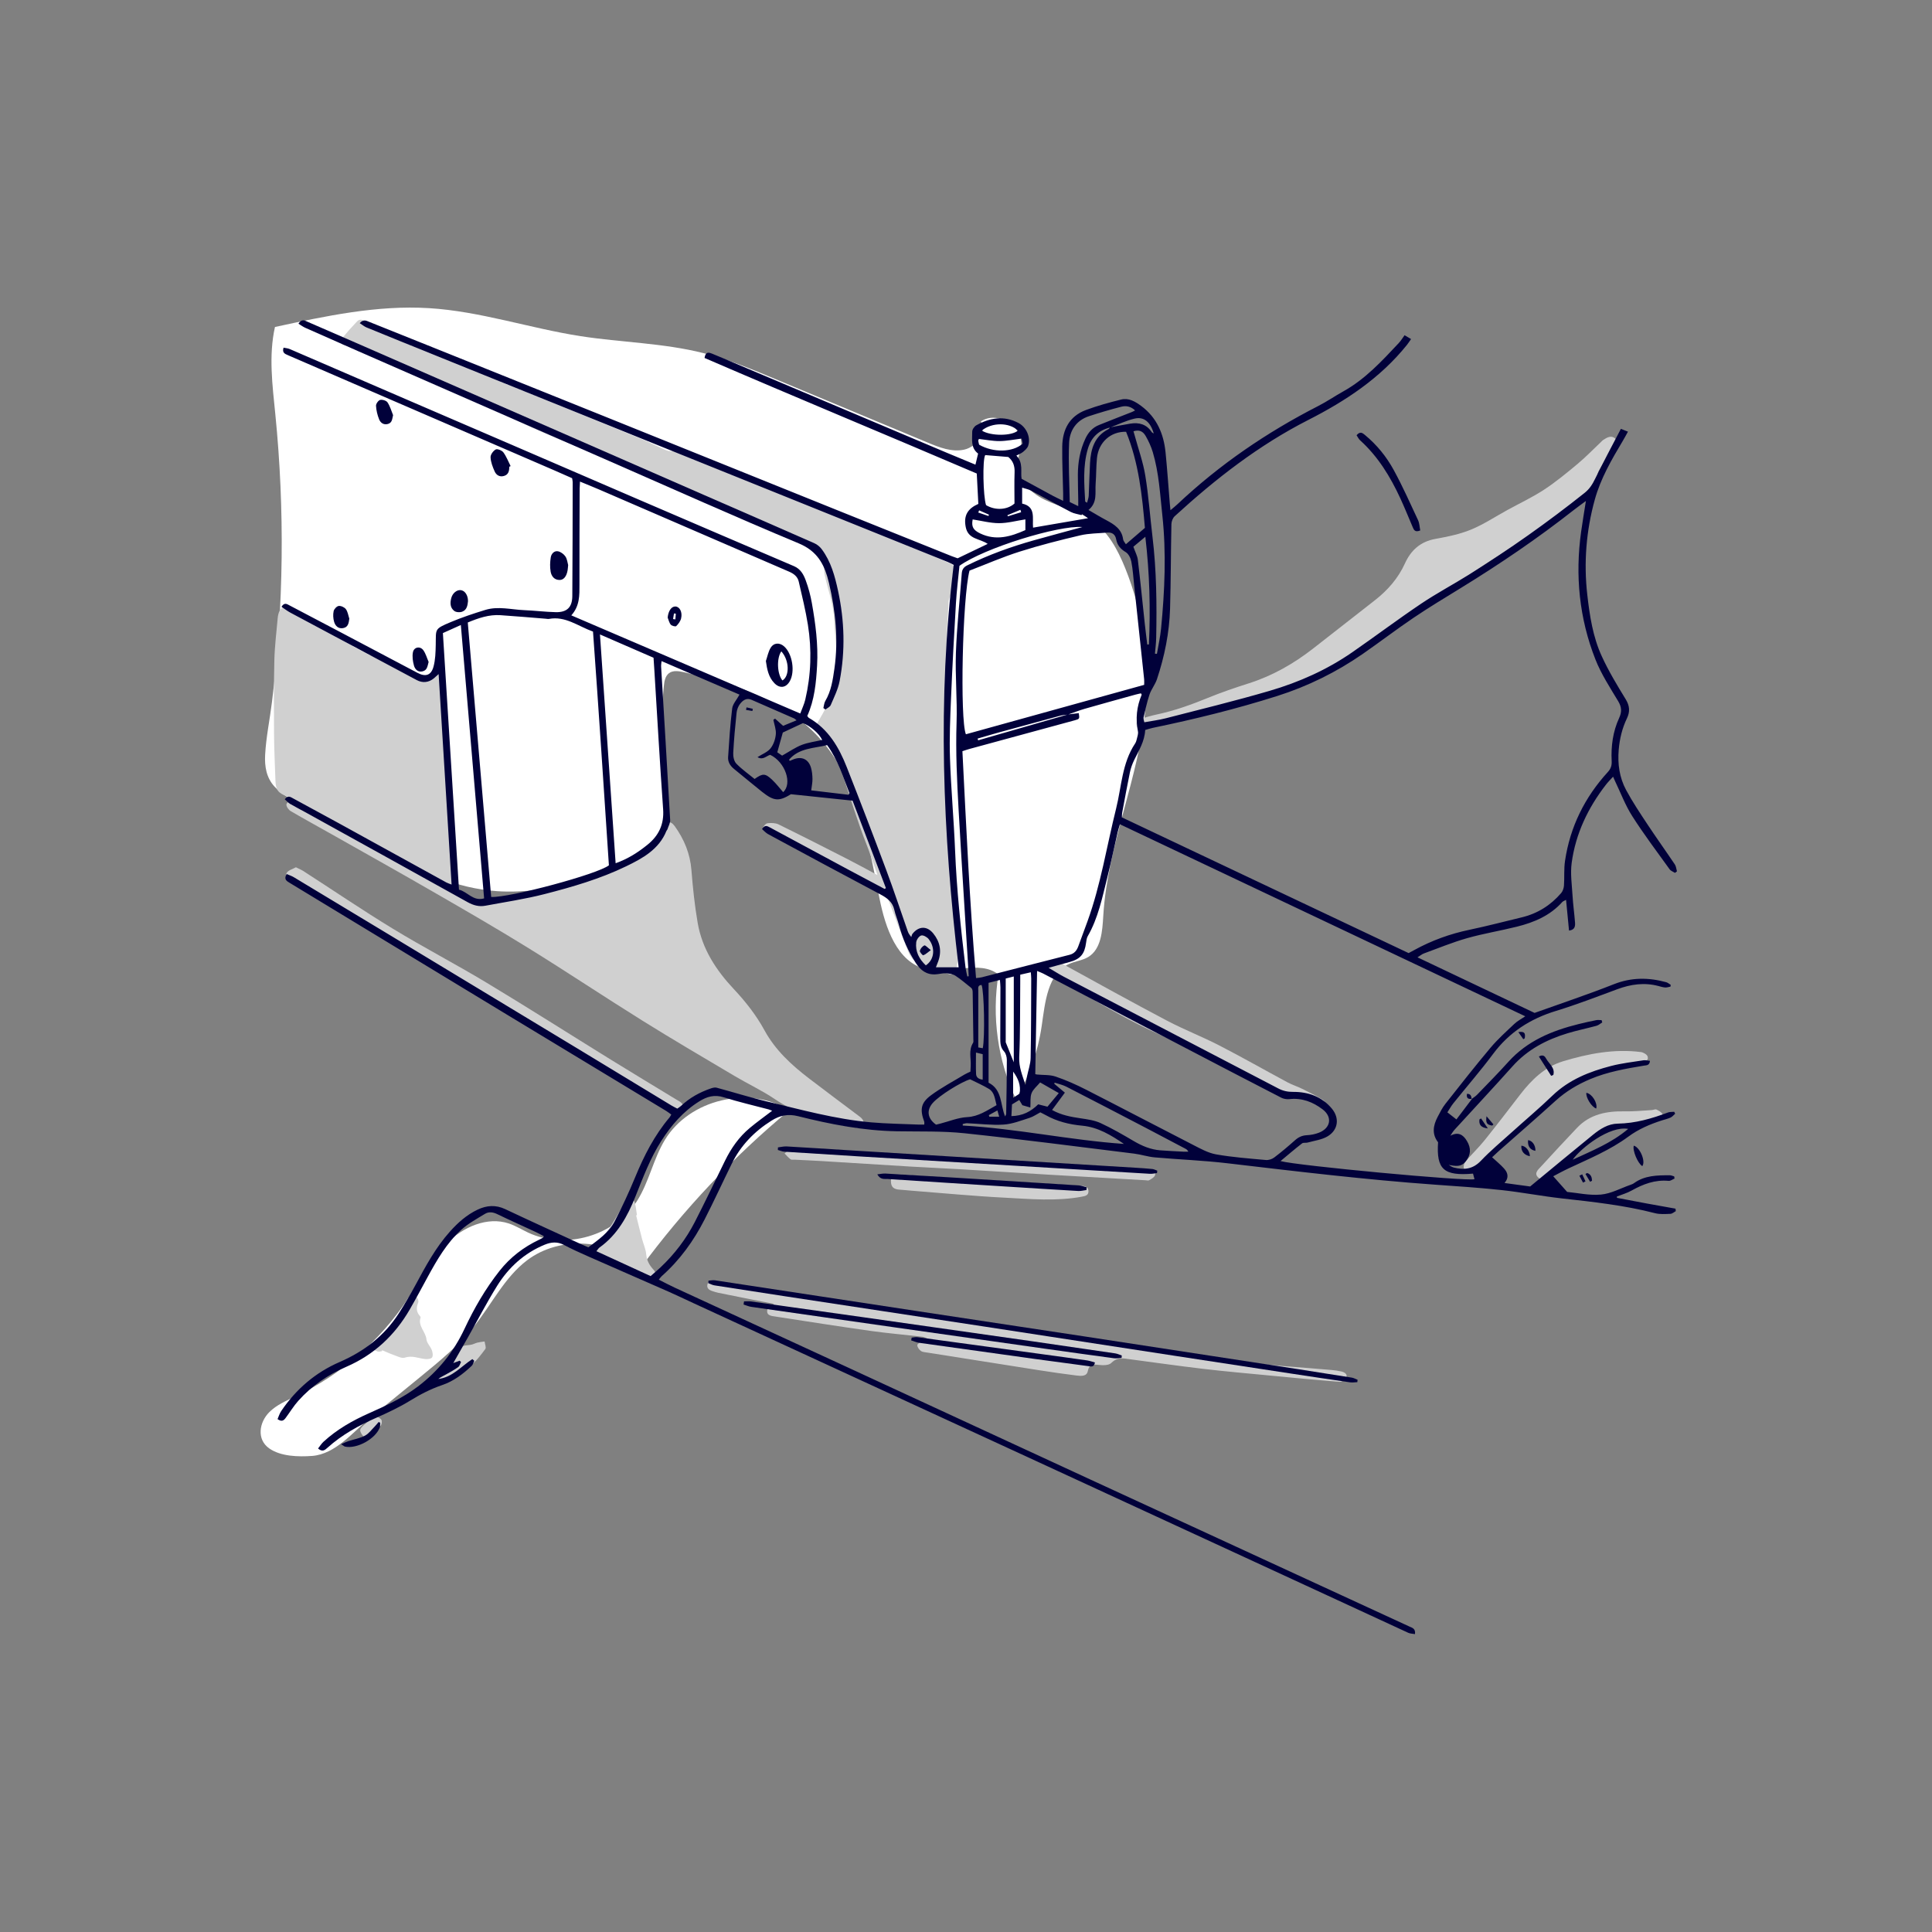
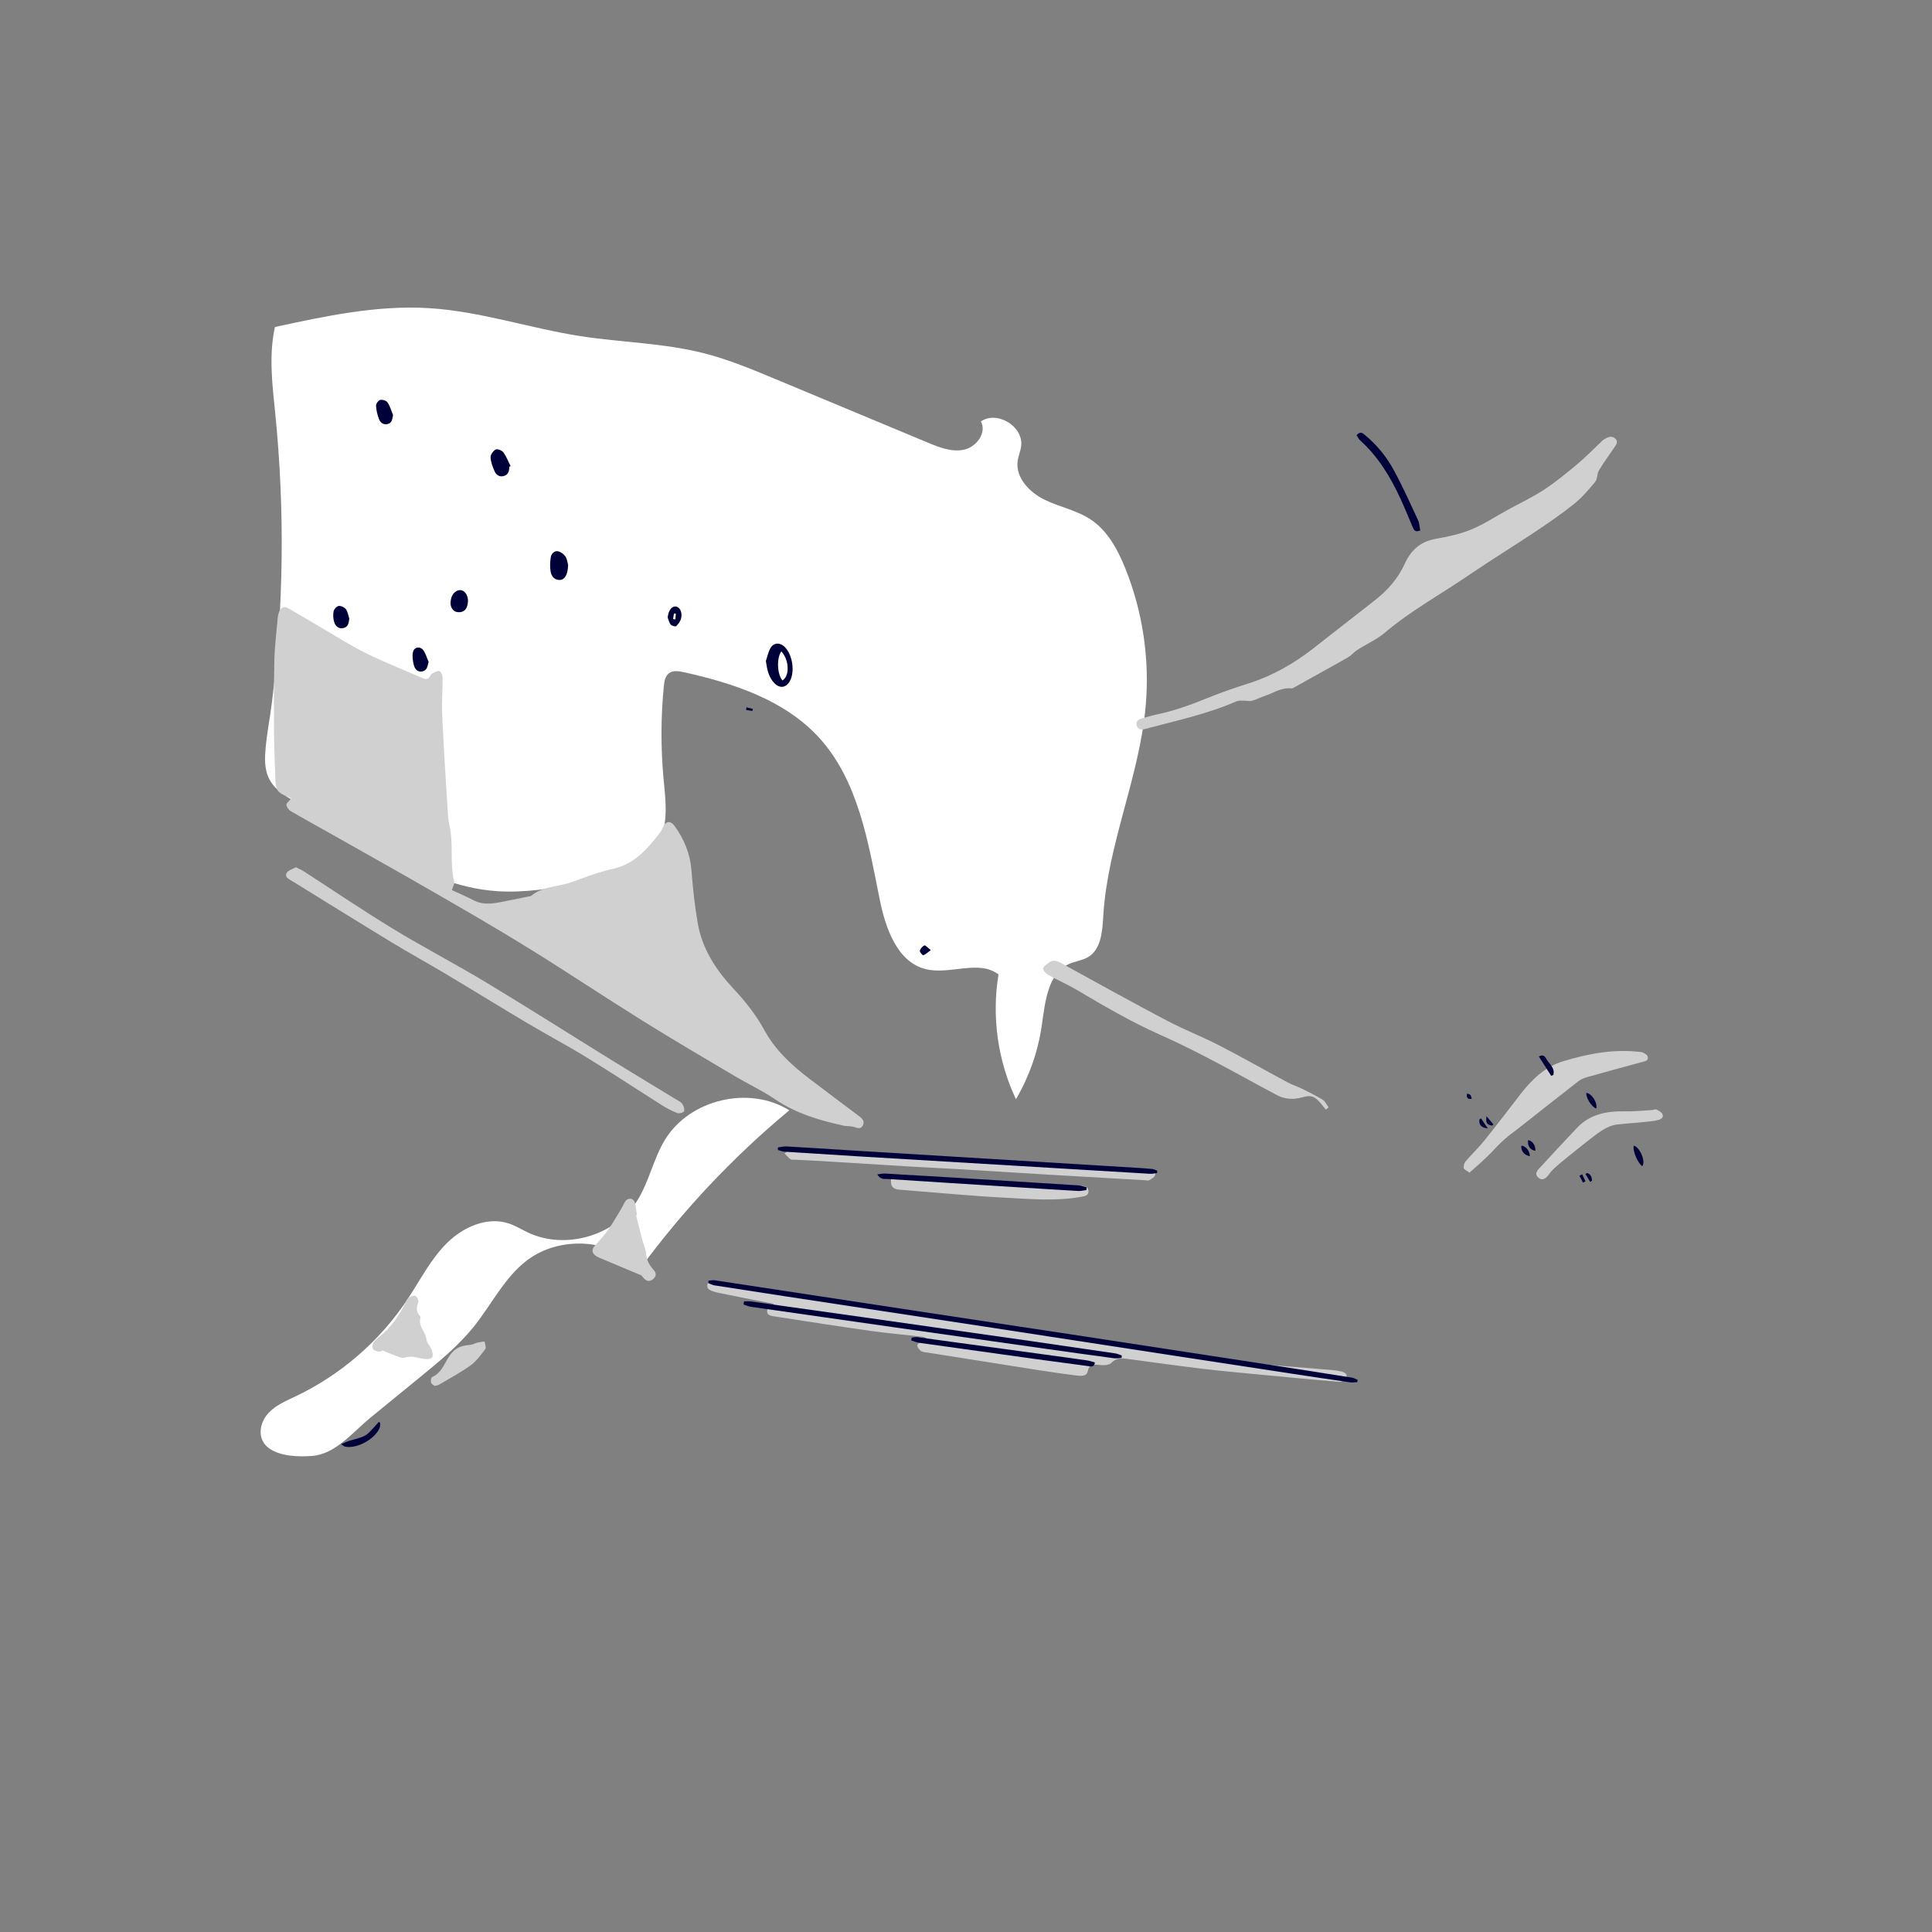
<svg xmlns="http://www.w3.org/2000/svg" version="1.1" id="Layer_1" x="0px" y="0px" viewBox="0 0 1200 1200" style="enable-background:new 0 0 1200 1200;" xml:space="preserve">
  <rect x="0" y="0" width="1200" height="1200" fill="#808080" stroke="none" />
  <style type="text/css">
	.st0{fill:#FFFFFF;}
	.st1{fill:#D0D0D0;}
	.st2{fill:#01013A;}
</style>
  <g>
    <path class="st0" d="M308.73,553.52c16.86,1.16,33.71-1.7,50.37-4.55c19.25-3.3,41.19-8.47,50.12-25.84   c6.11-11.88,4.16-26.08,2.93-39.39c-1.77-19.11-1.72-38.39,0.16-57.49c0.29-3,0.83-6.34,3.24-8.14c2.5-1.86,5.98-1.3,9.03-0.63   c30.91,6.82,62.76,17.3,84.12,40.66c24.36,26.65,30.49,64.63,37.6,100.03c3.64,18.11,10.78,39.32,28.71,43.77   c14.97,3.71,32.97-6.1,45.18,3.32c-4.32,26.12-0.48,53.53,10.83,77.47c8.22-13.99,13.69-29.59,16.02-45.65   c2.11-14.54,3.63-32.43,17.05-38.39c3.84-1.71,8.24-2.11,11.84-4.29c8.08-4.91,8.77-16.08,9.33-25.52   c2.64-44.19,22.31-85.88,26.31-129.97c2.65-29.14-1.74-58.9-12.69-86.04c-4.67-11.57-10.92-23.15-21.29-30.1   c-8.67-5.81-19.31-7.77-28.69-12.34c-9.38-4.57-18.18-13.6-16.83-23.95c0.41-3.18,1.77-6.18,2.18-9.36   c1.58-12.22-14.82-22.3-25.01-15.37c3.8,6.87-2.63,15.78-10.29,17.51s-15.5-1.35-22.74-4.37c-31.53-13.15-63.06-26.3-94.59-39.45   c-14.64-6.1-29.34-12.23-44.71-16.12c-24.89-6.3-50.88-6.59-76.25-10.52c-31.6-4.9-62.33-15.46-94.24-17.41   c-32.17-1.97-64.14,4.89-95.64,11.71c-3.97,17.72-1.58,36.15,0.23,54.21c2.95,29.56,4.25,59.28,3.92,88.98   c-0.34,30.06-2.35,60.11-6.04,89.95c-1.34,10.82-3.63,21.69-4.21,32.59c-0.39,7.28,0.76,14.26,5.86,19.78   c7.2,7.8,18.54,11.68,27.61,16.81c11.07,6.25,21.9,12.92,32.89,19.29c21.33,12.37,43.81,24.03,68.46,27.79   C302.54,552.96,305.63,553.31,308.73,553.52z" />
    <path class="st0" d="M261.03,855.27c11.88-9.71,23.85-19.52,33.44-31.5c10.99-13.73,18.89-30.35,32.9-40.97   c20.49-15.53,52.31-13.42,70.57,4.67c26.64-36.2,57.72-69.14,92.31-97.83c-24.98-15.6-61.96-6.82-77.26,18.34   c-7.21,11.86-9.83,26.1-17.25,37.84c-13.74,21.73-44.5,30.69-67.77,19.74c-3.97-1.87-7.72-4.23-11.88-5.62   c-13.46-4.5-28.47,2.19-38.54,12.2c-10.06,10.01-16.55,22.96-24.38,34.79c-17.09,25.82-41.31,46.86-69.25,60.2   c-5.9,2.82-12.13,5.4-16.73,10.05c-6.18,6.25-7.92,16.76-0.05,22.39c7.12,5.08,18.21,5.35,26.6,4.74   c14.67-1.06,25.38-14.8,36.06-23.53C240.22,872.28,250.62,863.78,261.03,855.27z" />
    <g>
      <g>
        <path class="st1" d="M180.95,495.99c-0.72-0.37-1.71-1.01-2.8-1.41c-5.51-2.07-6.88-3.95-7.07-9.89c-0.31-9.5-0.8-19-0.87-28.5     c-0.11-15.32-0.18-30.65,0.19-45.96c0.21-8.77,1.3-17.53,2.08-26.28c0.14-1.52,0.46-3.11,1.13-4.46c1.1-2.23,3.05-3.09,5.34-1.76     c6.87,3.96,13.66,8.06,20.51,12.05c9.24,5.38,18.27,11.22,27.84,15.93c11.6,5.71,23.68,10.46,35.55,15.64     c1.82,0.79,3.2,0.47,4.2-1.32c0.34-0.62,0.73-1.39,1.3-1.67c1.47-0.71,3.23-1.87,4.53-1.53c0.98,0.26,2.01,2.55,2.02,3.94     c0.05,7.83-0.62,15.69-0.25,23.5c0.98,20.87,2.31,41.73,3.64,62.59c0.23,3.54,1.26,7.02,1.7,10.55     c1.24,10.07-0.38,20.33,2.13,30.34c0.31,1.26-0.78,2.86-1.46,5.1c4.29,2,8.84,3.91,13.2,6.2c7.28,3.82,14.53,1.77,21.82,0.33     c4.2-0.83,8.39-1.68,12.58-2.53c0.58-0.12,1.3-0.11,1.71-0.45c7.35-6.13,16.98-5.54,25.38-8.59c8.37-3.04,16.76-6.27,25.42-8.19     c13.62-3.02,21.58-12.68,29.41-22.79c0.64-0.83,1.01-1.87,1.45-2.84c1.82-4.08,4.8-4.53,7.46-0.84     c5.86,8.15,9.57,17.07,10.37,27.28c0.87,11,2.02,22.01,3.9,32.88c2.78,16.11,11.42,29.32,22.43,41.04     c7.36,7.84,13.93,16.22,19.09,25.67c6.7,12.28,16.74,21.49,27.66,29.85c10.36,7.92,20.81,15.71,31.24,23.54     c1.96,1.48,3.47,3.25,2.09,5.72c-1.39,2.49-3.51,1.44-5.65,0.79c-1.87-0.57-3.98-0.26-5.92-0.68     c-15.14-3.29-29.81-7.6-42.92-16.47c-7.95-5.38-16.74-9.48-25.02-14.39c-19.11-11.34-38.29-22.56-57.15-34.32     c-23.79-14.83-47.12-30.41-70.95-45.16c-19.28-11.94-38.94-23.28-58.59-34.62c-21.1-12.18-42.36-24.07-63.57-36.06     c-8.48-4.8-17.05-9.45-25.45-14.37c-1.32-0.77-2.68-2.59-2.76-3.99C177.84,498.72,179.69,497.49,180.95,495.99z" />
-         <path class="st1" d="M545.01,543.52c-2.56-7.19-4.63-13.59-7.1-19.83c-5.15-13.04-9.14-26.46-13.65-39.71     c-2.97-8.72-7.44-16.94-11.53-25.24c-0.88-1.78-2.94-3.03-4.59-4.35c-1.53-1.22-2.07-2.45-1.06-4.28     c2.63-4.78,5.69-9.41,7.66-14.46c2.54-6.49,6.43-12.81,4.6-20.38c-0.35-1.47-0.3-3.09-0.16-4.62c0.79-8.65-0.79-17.18-1.09-25.77     c-0.34-9.55-3.8-18.29-5.78-27.41c-0.48-2.21-0.54-4.55-0.48-6.82c0.06-2.3-3.71-9.1-6.29-10.3     c-17.01-7.95-33.96-16.05-51.12-23.67c-18.79-8.34-37.73-16.35-56.7-24.26c-9.98-4.16-20.11-7.97-30.26-11.68     c-27.64-10.1-54.19-22.49-80.05-36.53c-10.51-5.7-21.91-9.78-32.97-14.43c-11.4-4.79-22.86-9.41-34.34-14.01     c-1.6-0.64-3.4-0.92-5.13-1.08c-3.04-0.29-4.28-2.12-2.45-4.49c2.82-3.66,5.97-7.08,9.15-10.44c1.33-1.41,2.99-1.71,4.71-0.13     c1.78,1.63,3.59,3.46,5.73,4.44c10.69,4.92,21.37,9.9,32.28,14.28c11.08,4.45,22.5,8.07,33.64,12.38     c4.83,1.87,9.27,4.69,14.01,6.82c4.11,1.85,8.41,3.27,12.58,4.98c24.66,10.04,49.31,20.08,73.94,30.19     c3.96,1.62,7.77,3.59,11.68,5.33c2.85,1.27,5.52,3.16,9.04,1.56c1-0.45,2.74,0.46,4.04,0.99c27.58,11.35,55.16,22.73,82.72,34.12     c2.86,1.18,5.79,2.24,8.48,3.73c7.56,4.18,15.76,6.43,23.99,8.79c4.22,1.2,8.02,3.82,12.1,5.6c13.07,5.71,26.18,11.32,39.26,17     c3.31,1.43,4.27,3.92,2.36,6.81c-1.22,1.84-1.09,3.22,0.23,4.8c1.77,2.11,1.3,3.83-0.42,5.97c-1.45,1.8-2.75,4.26-2.89,6.5     c-2.36,39.42-1.81,78.89-1.25,118.34c0.25,18.03,1.77,36.05,3.16,54.04c1.12,14.44,3.14,28.8,4.28,43.24     c0.34,4.36-0.76,8.88-1.58,13.25c-0.41,2.18-2.34,2.96-4.49,2.21c-5.56-1.92-11.06-3.99-16.63-5.87     c-4.11-1.39-6.98-3.98-8.53-8.01c-3.89-10.09-7.81-20.17-11.57-30.31c-0.92-2.47-2.17-4.11-4.62-5.41     c-22.01-11.76-43.91-23.72-65.88-35.56c-1.76-0.95-3.89-1.25-5.58-2.28c-1.14-0.7-2.54-2.21-2.48-3.28     c0.06-1.09,1.68-2.84,2.78-2.96c2.24-0.26,4.88-0.22,6.84,0.74c14.3,7.01,28.49,14.23,42.68,21.48     C532.37,536.64,538.35,539.95,545.01,543.52z" />
        <path class="st1" d="M802.56,427.6c-6.71-0.81-11.39,2.8-16.6,4.51c-2.82,0.93-5.48,2.37-8.33,3.15     c-1.58,0.43-3.41-0.08-5.12-0.06c-1.47,0.02-3.12-0.21-4.39,0.35c-18.28,8-37.73,12.1-56.87,17.23     c-2.36,0.63-4.49,0.39-5.24-2.15c-0.78-2.66,1.12-3.84,3.41-4.46c2.87-0.77,5.71-1.68,8.61-2.29     c11.09-2.32,21.68-6.1,32.16-10.39c8.35-3.42,16.93-6.34,25.53-9.08c14.7-4.69,27.82-12.18,39.91-21.61     c12.75-9.94,25.44-19.94,38.2-29.86c8.01-6.23,14.55-13.66,18.78-22.94c3.8-8.35,9.7-13.63,19.04-15.3     c7.46-1.34,15.06-2.89,22.02-5.75c7.85-3.22,15.04-8.03,22.53-12.13c7.6-4.17,15.51-7.87,22.74-12.6     c7.33-4.8,14.15-10.42,20.89-16.05c5.19-4.33,9.89-9.23,14.82-13.88c0.35-0.33,0.65-0.72,1.04-0.97     c2.34-1.55,5.04-3.16,7.47-0.99c2.56,2.28,0.17,4.56-1.16,6.57c-2.94,4.46-6.18,8.73-8.89,13.33c-1.25,2.12-0.88,5.34-2.36,7.13     c-4.04,4.88-8.26,9.8-13.18,13.73c-7.86,6.29-16.21,12-24.6,17.59c-13.63,9.09-27.64,17.63-41.17,26.88     c-17.14,11.72-35.45,21.71-51.4,35.22c-5.18,4.39-11.64,7.25-17.43,10.95c-1.98,1.27-3.5,3.26-5.51,4.43     c-7.47,4.34-15.07,8.46-22.62,12.67c-3.39,1.89-6.76,3.8-10.15,5.68C803.79,427.02,802.85,427.45,802.56,427.6z" />
        <path class="st1" d="M480.73,809.84c-3.8-0.74-8.4-1.62-13.01-2.53c-7.23-1.43-14.45-2.87-21.67-4.35     c-1.28-0.26-2.52-0.69-3.76-1.1c-2.01-0.66-3.48-1.85-2.87-4.18c0.62-2.36,2.5-2.6,4.56-2.17c6.16,1.29,12.31,2.68,18.49,3.88     c33.24,6.46,66.57,12.21,100.34,15.4c16.04,1.52,31.88,5.15,47.82,7.76c23.1,3.77,46.17,7.76,69.33,11.15     c29.14,4.27,58.31,8.4,87.55,11.91c19.79,2.38,39.73,3.56,59.6,5.32c2.01,0.18,4.02,0.47,5.99,0.91     c1.99,0.45,4.01,1.63,3.12,3.82c-0.52,1.28-2.83,2.72-4.22,2.62c-14.44-1.13-28.85-2.53-43.26-3.91     c-13.82-1.33-27.67-2.53-41.46-4.16c-16.04-1.89-32.03-4.2-48.05-6.3c-3.38-0.44-6.24-0.14-9.05,2.69     c-1.48,1.5-5.1,1.46-7.65,1.18c-3.54-0.38-5.99-0.68-6.91,3.96c-0.66,3.3-4.3,2.95-6.98,2.62c-7.66-0.95-15.3-2.05-22.92-3.24     c-23.23-3.62-46.45-7.31-69.67-11c-1.4-0.22-3.02-0.28-4.09-1.04c-1.09-0.77-2.18-2.31-2.2-3.54c-0.02-0.83,1.71-1.87,2.83-2.49     c0.9-0.5,2.07-0.5,3.13-0.72c0.02-0.35,0.04-0.7,0.06-1.05c-1.01-0.35-2-0.9-3.03-1.02c-10.62-1.22-21.28-2.1-31.85-3.59     c-19.76-2.78-39.47-5.89-59.19-8.92c-2.4-0.37-5.7-0.55-5.17-3.96C476.77,812.25,479.35,811.07,480.73,809.84z" />
        <path class="st1" d="M183.8,538.68c1.96,0.98,3.38,1.55,4.65,2.36c18.56,11.98,36.86,24.42,55.73,35.9     c19.08,11.61,38.94,21.92,58.07,33.45c25.95,15.63,51.5,31.92,77.26,47.85c13.34,8.25,26.8,16.32,40.19,24.49     c1.42,0.87,3.11,1.6,4.03,2.87c0.89,1.24,1.58,3.28,1.16,4.57c-0.27,0.81-3.03,1.63-4.19,1.18c-3.41-1.33-6.7-3.07-9.8-5.03     c-15.47-9.77-30.74-19.87-46.34-29.43c-12.26-7.51-24.98-14.25-37.34-21.59c-16.65-9.88-33.12-20.09-49.74-30.01     c-11.43-6.82-23.1-13.24-34.47-20.14c-20.51-12.46-40.88-25.16-61.31-37.76c-1.99-1.23-5.06-2.4-3.68-5.12     C178.9,540.51,181.85,539.81,183.8,538.68z" />
        <path class="st1" d="M823.5,689.23c-1.56-1.88-2.99-3.9-4.71-5.62c-3.39-3.37-5.81-3.21-10.32-1.96     c-5,1.39-10.38,1.16-15.09-1.32c-13.86-7.31-27.51-15.04-41.4-22.29c-10.31-5.38-20.74-10.59-31.36-15.31     c-18.08-8.03-35.07-17.99-52.05-28.03c-5.6-3.31-11.63-5.9-17.32-9.07c-1.47-0.82-3.1-2.43-3.39-3.93     c-0.18-0.93,1.91-2.43,3.15-3.48c2.82-2.38,5.44-1.5,8.44,0.16c21.74,11.99,43.46,24,65.42,35.58     c10.6,5.59,21.86,9.93,32.51,15.42c14.25,7.34,28.18,15.29,42.3,22.87c2.9,1.56,6.11,2.55,9.07,4.01     c4.33,2.14,8.69,4.26,12.77,6.81c1.59,0.99,2.48,3.12,3.69,4.74C824.65,688.28,824.07,688.76,823.5,689.23z" />
        <path class="st1" d="M912.68,728.37c-1.73-1.34-3.35-1.96-3.51-2.85c-0.22-1.28,0.22-3.08,1.07-4.07     c3.85-4.51,8.17-8.63,11.88-13.24c7.51-9.33,14.76-18.88,22.08-28.36c7.09-9.19,15.31-17.23,26.6-20.66     c15.73-4.76,31.82-7.85,48.41-5.74c1.54,0.2,3.81,1.54,4.17,2.79c0.79,2.75-1.95,2.97-3.84,3.49     c-11.32,3.11-22.67,6.15-33.97,9.34c-1.9,0.54-3.84,1.43-5.39,2.64c-12.92,10.06-25.76,20.23-38.62,30.35     c-0.55,0.43-2.06,1.43-3.99,2.97c-4.74,3.78-7.82,7.15-8.86,8.27C925.83,716.43,921.04,721.18,912.68,728.37z" />
        <path class="st1" d="M711.89,733.1c-20.93-1.21-41.31-2.35-61.69-3.56c-17.89-1.06-35.77-2.24-53.66-3.3     c-10.42-0.62-20.86-1.05-31.29-1.68c-18.24-1.09-36.48-2.28-54.72-3.39c-5.69-0.35-11.38-0.58-17.07-0.87     c-0.83-0.04-1.89,0.19-2.44-0.23c-1.36-1.04-2.49-2.39-3.71-3.62c1.4-1.05,2.79-2.97,4.22-3c5.33-0.12,10.67,0.32,16,0.66     c8.88,0.56,17.75,1.27,26.63,1.82c18.83,1.16,37.67,2.29,56.51,3.39c14.81,0.86,29.63,1.61,44.45,2.47     c18.6,1.08,37.2,2.22,55.81,3.31c5.93,0.35,11.86,0.59,17.78,0.92c1.89,0.11,3.78,0.32,5.66,0.53c2.06,0.23,3.71,1.38,3.02,3.44     c-0.43,1.29-2.23,2.23-3.59,3.05C713.19,733.4,712.17,733.1,711.89,733.1z" />
        <path class="st1" d="M559.66,729.53c14.99,1.12,29.55,2.31,44.12,3.27c11.49,0.75,23.01,1.18,34.51,1.81     c11.26,0.62,22.52,1.31,33.78,1.97c2.07,0.12,3.89,0.79,3.99,3.19c0.11,2.65-1.79,3.07-4,3.49c-15.99,3-32.06,1.46-48.06,0.64     c-19.44-0.99-38.84-2.88-58.25-4.38c-2.25-0.17-4.49-0.45-6.74-0.57c-4-0.22-5.62-1.7-5.63-5.3c-0.01-3.15,1.29-4.1,5.63-4.12     C559.36,729.53,559.72,729.53,559.66,729.53z" />
        <path class="st1" d="M395.11,754.86c1.22,4.88,2.4,9.76,3.67,14.62c0.83,3.18,2.3,6.29,2.58,9.51c0.33,3.84,1.94,6.76,4.37,9.44     c1.77,1.95,2.27,3.94,0.12,5.88c-2.22,2-4.32,1.69-6.33-0.75c-0.45-0.54-0.85-1.27-1.44-1.52c-7.82-3.32-15.68-6.56-23.51-9.86     c-1.73-0.73-3.6-1.36-5-2.53c-1.85-1.55-2.11-3.58-0.33-5.62c2.86-3.28,5.9-6.45,8.39-10c3.11-4.43,5.76-9.18,8.57-13.81     c0.86-1.42,1.39-3.07,2.41-4.34c1.72-2.15,4.89-1.64,5.65,0.97c0.74,2.55,0.93,5.25,1.36,7.89     C395.45,754.78,395.28,754.82,395.11,754.86z" />
        <path class="st1" d="M237.17,839.26c-0.83,0.08-1.73,0.42-2.46,0.19c-1.16-0.36-2.68-0.85-3.16-1.75     c-0.48-0.91-0.23-2.61,0.34-3.58c0.82-1.39,2.09-2.61,3.39-3.61c7.23-5.57,12.38-12.73,16.29-20.88     c0.61-1.28,1.21-2.81,2.27-3.56c1.18-0.83,3.23-1.59,4.28-1.08c1.02,0.49,2.09,2.97,1.67,3.97c-1.32,3.19-1.31,5.88,1.05,8.47     c0.22,0.24,0.45,0.71,0.36,0.98c-1.73,5.27,3.22,8.74,3.68,13.52c0.22,2.28,2.44,4.31,3.32,6.61c0.54,1.41,0.88,3.57,0.16,4.6     c-0.65,0.92-2.89,1.14-4.36,0.98c-4.16-0.45-8.04-2.38-12.57-0.87c-1.96,0.65-4.74-0.92-7.06-1.72c-2.37-0.81-4.63-1.9-6.94-2.86     C237.35,838.85,237.26,839.06,237.17,839.26z" />
        <path class="st1" d="M1004.67,698.39c-6.71,0.88-11.55,4.72-21.21,12.41c-12.71,10.11-19.06,15.17-20.99,18.09     c-0.44,0.66-2.38,3.55-4.65,3.58c-0.71,0.01-1.48-0.28-2.33-1.04c-3.01-2.65-0.02-5.04,1.69-6.91     c7.34-8.07,14.81-16.03,22.3-23.96c8.18-8.65,18.66-10.52,29.98-10.28c5.52,0.12,11.07-0.49,16.6-0.8     c0.94-0.05,2.07-0.68,2.77-0.34c1.43,0.7,3.24,1.63,3.78,2.93c0.25,0.6,0.28,1.13,0.14,1.59c-0.38,1.32-2.21,1.83-2.96,2.04     C1025.18,696.95,1009.2,697.79,1004.67,698.39z" />
        <path class="st1" d="M270,860.84c-0.68-0.57-2.01-1.15-2.25-2.03c-0.29-1.07-0.02-3.22,0.61-3.49     c6.91-2.9,8.02-10.53,12.58-15.38c3.42-3.63,6.99-4.24,11.24-4.63c1.48-0.14,2.87-1.03,4.35-1.39c1.46-0.36,2.97-0.49,4.46-0.72     c0.19,1.61,1.14,3.79,0.44,4.72c-2.77,3.67-5.59,7.59-9.25,10.22c-6.22,4.48-13.07,8.08-19.68,12.01     C271.91,860.5,271.14,860.54,270,860.84z" />
-         <path class="st1" d="M234.85,880.2c0.46,0.38,1.86,1,2.18,1.98c0.33,1.01,0.01,2.75-0.72,3.5c-2.3,2.35-4.86,4.49-7.49,6.48     c-0.68,0.52-2.5,0.63-2.95,0.14c-1.04-1.11-2.23-2.76-2.14-4.1C223.89,885.89,231.8,880.18,234.85,880.2z" />
      </g>
    </g>
    <g>
      <g>
-         <path class="st2" d="M914.07,682.58c1.12-0.85,2.36-1.58,3.33-2.58c6.53-6.78,13.17-13.47,19.46-20.46     c11.78-13.09,27.13-19.38,43.68-23.48c3.58-0.89,7.18-1.69,10.8-2.41c1.11-0.22,2.3-0.03,3.45-0.03     c0.13,0.47,0.26,0.95,0.39,1.42c-1.19,0.72-2.29,1.75-3.58,2.1c-5.96,1.63-12.05,2.84-17.96,4.64     c-13.07,3.97-24.85,10.08-34.17,20.51c-11.75,13.14-23.79,26.02-35.68,39.03c-1.04,1.13-1.93,2.4-2.96,4.1     c4.87-2.59,7.95-0.74,10.36,3.35c2.6,4.42,2.46,8.45-0.77,12.56c-3.01,3.83-6.58,2.88-10.6,2.24c1.03,0.54,2.01,1.31,3.11,1.59     c6.36,1.65,11.89,1.07,16.89-4.19c5.97-6.28,12.68-11.86,19.13-17.68c8.4-7.58,17.09-14.87,25.23-22.72     c10.35-9.98,23.07-15.02,36.55-18.5c6.55-1.69,13.34-2.46,20.04-3.51c1.27-0.2,2.64,0.21,4.05,0.35     c-0.26,2.97-2.21,2.72-3.74,2.97c-11.28,1.88-22.53,3.83-33.19,8.3c-7.99,3.35-15.24,7.66-21.7,13.53     c-11.64,10.58-23.54,20.86-35.32,31.27c-1.5,1.33-2.93,2.72-4.1,3.81c2.6,2.41,5.12,4.46,7.28,6.83c2.31,2.52,3.5,5.46,0.45,9.16     c6.04,0.82,11.31,1.54,15.91,2.16c13.34-11,26.12-21.64,39.03-32.13c4.47-3.63,9.42-6.82,15.39-6.91     c10.91-0.18,21.12-3.12,31.19-6.92c1.17-0.44,2.57-0.3,3.86-0.43c0.2,0.4,0.39,0.79,0.59,1.19c-0.94,0.81-1.75,1.88-2.83,2.38     c-1.71,0.79-3.61,1.2-5.42,1.78c-7.41,2.38-14.5,5.41-20.82,10.07c-11.41,8.42-24.46,13.78-37.18,19.75     c-3.29,1.54-6.47,3.31-9.48,4.87c2.87,3.23,5.43,6.11,8.63,9.72c6.43,0.6,13.85,2.33,21.05,1.65c6.21-0.58,12.16-3.89,18.22-6.02     c0.78-0.28,1.6-0.58,2.26-1.06c6.68-4.86,14.43-4.89,22.17-4.91c0.93,0,1.86,0.46,2.79,0.7c0.08,0.45,0.15,0.9,0.23,1.35     c-1.22,0.5-2.49,1.54-3.66,1.43c-8.45-0.8-15.85,2.01-23.04,6.03c-2.84,1.59-6.07,2.49-9.12,3.7c0.02,0.27,0.04,0.54,0.06,0.82     c6.11,1.16,12.22,2.35,18.34,3.48c6,1.11,12.01,2.16,18.02,3.24c0.06,0.51,0.12,1.02,0.17,1.53c-1.1,0.59-2.19,1.64-3.31,1.68     c-3.2,0.12-6.55,0.38-9.59-0.4c-18.99-4.91-38.39-7.01-57.81-9.17c-12.54-1.4-24.97-3.82-37.51-5.18     c-13.73-1.49-27.52-2.38-41.3-3.36c-43.14-3.09-86.07-8.25-129.01-13.3c-15-1.76-30.14-2.33-45.2-3.66     c-4.24-0.38-8.38-1.79-12.62-2.32c-35.1-4.33-70.18-8.93-105.35-12.65c-13.93-1.47-28.08-0.99-42.14-1.24     c-20.87-0.36-41.22-4.33-61.34-9.37c-6.31-1.58-11.36-0.46-16.51,2.78c-10.63,6.69-19.08,15.38-24.65,26.71     c-5.68,11.55-11.05,23.25-16.91,34.71c-6.77,13.26-15.38,25.21-26.6,35.15c-0.6,0.53-1.04,1.23-1.82,2.19     c3.5,1.76,6.72,3.49,10.04,5.02c36.67,16.93,73.36,33.8,110.03,50.73c49.32,22.77,98.62,45.6,147.94,68.36     c47.7,22.01,95.43,43.97,143.15,65.96c18.39,8.47,36.8,16.93,55.18,25.43c1.63,0.75,3.78,1.19,3.34,4.65     c-1.49-0.27-2.96-0.26-4.17-0.81c-24.14-11.1-48.23-22.28-72.35-33.42c-54.3-25.07-108.6-50.13-162.91-75.17     c-43.71-20.15-87.42-40.28-131.14-60.42c-25.86-11.91-51.72-23.82-77.58-35.74c-5.08-2.34-10.12-4.79-15.24-7.04     c-16.76-7.39-33.56-14.67-50.31-22.07c-5.01-2.21-10.01-4.47-14.84-7.03c-4.09-2.17-7.98-1.84-12.02-0.17     c-12.7,5.22-22.39,14.11-29.53,25.55c-6.48,10.39-12.11,21.32-18.14,32c-2.98,5.27-5.99,10.53-9.09,15.97     c1.32-0.5,2.62-0.98,3.92-1.47c0.3,0.27,0.59,0.53,0.89,0.8c-0.58,1.08-0.89,2.53-1.78,3.17c-2.39,1.71-5.01,3.13-7.59,4.57     c-1.6,0.9-3.29,1.63-4.74,2.81c8.75-1.01,14.26-7.91,21.14-12.35c0.39,0.35,0.79,0.71,1.18,1.06c-0.52,1.06-0.8,2.38-1.6,3.14     c-5.4,5.11-11.27,9.56-18.44,11.98c-7.03,2.38-13.51,5.76-19.85,9.66c-6.57,4.03-13.62,7.37-20.69,10.48     c-11.09,4.88-21.57,10.63-30.63,18.78c-1.49,1.34-3.09,2.82-5.81,0.43c1.15-1.44,2.1-3,3.39-4.19     c8.34-7.68,18.07-13.19,28.35-17.75c10.58-4.69,21.04-9.54,30.33-16.6c12.58-9.56,22.17-21.44,28.89-35.78     c5.98-12.76,13.01-24.92,21.78-36.03c6.63-8.41,14.88-14.7,24.49-19.28c0.86-0.41,1.7-0.84,2.52-1.31     c0.17-0.1,0.22-0.4,0.49-0.93c-1.76-0.91-3.5-1.87-5.3-2.71c-7.89-3.67-15.84-7.2-23.66-10.99c-2.61-1.26-5.22-1.6-7.52-0.21     c-5.16,3.12-10.58,6.08-14.98,10.1c-8.89,8.12-14.89,18.51-20.62,29c-3.71,6.8-7.34,13.65-11.22,20.35     c-9.29,16.06-22.22,28.14-39.35,35.57c-11.41,4.95-21.51,11.83-29.82,21.1c-2.92,3.26-5.22,7.07-7.84,10.61     c-1.13,1.54-2.42,2.74-5.09,0.79c0.72-1.61,1.26-3.5,2.31-5.04c9.19-13.55,21.21-23.88,36.21-30.39     c15.18-6.59,27.74-16.18,36.73-30.15c3.74-5.81,7.24-11.78,10.52-17.86c6.23-11.55,12.43-23.09,21.25-32.97     c4.96-5.56,10.44-10.45,17.24-13.68c5.67-2.69,11.26-3.1,17.17-0.31c15.62,7.38,31.35,14.51,47.05,21.74     c1.4,0.64,2.83,1.23,4.56,1.98c6.12-4.68,12.69-9.09,16.33-16.1c4.66-8.96,8.93-18.16,12.78-27.5     c5.49-13.31,11.95-25.98,21.28-37.03c0.37-0.44,0.61-0.98,1.14-1.84c-1.12-0.8-2.1-1.6-3.17-2.25     c-33.84-20.48-67.71-40.92-101.54-61.41c-44.12-26.73-88.22-53.51-132.33-80.26c-1.85-1.12-3.8-2.18-1.87-5.48     c1.58,0.69,3.11,1.17,4.44,1.97c20.42,12.28,40.83,24.58,61.22,36.91c38.14,23.04,76.28,46.09,114.41,69.15     c19.68,11.9,39.32,23.85,58.99,35.77c1.11,0.67,2.28,1.22,3.57,1.91c0.86-0.62,1.69-1.08,2.35-1.7     c5.38-5.09,11.72-8.54,18.68-10.91c1.07-0.36,2.39-0.66,3.43-0.38c10.11,2.72,20.12,5.87,30.29,8.32     c21.76,5.22,43.38,11.26,65.78,13.21c9.6,0.84,19.27,0.94,28.91,1.36c1.28,0.06,2.57,0.01,3.96,0.01c0-0.89,0.12-1.38-0.02-1.77     c-2.74-7.51-2.19-11.67,4.15-16.38c6.55-4.86,13.87-8.69,20.88-12.94c1.1-0.67,2.32-1.14,3.66-1.78     c0.06-1.29,0.12-2.45,0.18-3.62c0.24-4.78-1.42-9.75,1.47-14.28c0.34-0.53,0.18-1.4,0.17-2.11c-0.13-9.77-0.26-19.55-0.42-29.32     c-0.02-1.05-0.22-2.09-0.91-2.69c-3.24-2.54-6.33-5.3-9.77-7.53c-1.62-1.06-3.88-1.42-5.88-1.54c-2.1-0.13-4.24,0.5-6.37,0.65     c-5.63,0.39-9.42-2.47-12.37-6.99c-4.8-7.36-8.27-15.27-10.52-23.75c-0.82-3.11-2.14-6.09-2.83-9.22     c-1.08-4.94-4.4-7.44-8.61-9.67c-23.37-12.38-46.65-24.94-69.92-37.51c-1.41-0.76-2.5-2.1-3.66-3.09     c1.67-2.75,3.22-1.92,4.72-1.11c16.06,8.63,32.1,17.29,48.16,25.91c7.74,4.15,15.51,8.26,23.26,12.38     c0.27-0.17,0.54-0.34,0.81-0.51c-6.88-18.04-13.75-36.07-20.71-54.32c-12.76-1.33-25.39-2.66-38.28-4     c-7.4,4.54-10.51,4.39-17.86-1.43c-5.88-4.66-11.6-9.53-17.44-14.23c-2.4-1.93-3.93-4.36-3.73-7.37     c0.66-10.09,1.29-20.2,2.53-30.23c0.35-2.8,2.76-5.34,4.55-8.6c-15.68-6.74-31.77-13.65-48.42-20.82     c-0.12,1.42-0.33,2.4-0.27,3.36c1.89,31.77,3.84,63.53,5.62,95.31c0.11,1.91-1.09,3.9-1.71,5.85c-0.1,0.33-0.45,0.57-0.58,0.89     c-4.66,11.57-14.83,17.09-25.12,22.07c-16.14,7.81-33.36,12.81-50.65,17.24c-12.07,3.1-24.47,4.92-36.75,7.22     c-3.89,0.73-7.42-0.24-10.94-2.19c-33.41-18.61-66.88-37.1-100.34-55.62c-3.34-1.85-6.75-3.56-10.03-5.49     c-1.21-0.71-2.16-1.86-3.25-2.83c1.97-2.63,3.59-1.4,5.09-0.59c9.54,5.15,19.07,10.32,28.57,15.54     c22.24,12.23,44.45,24.49,66.69,36.72c0.79,0.44,1.69,0.69,3.26,1.32c-2.69-43.74-5.35-86.89-8.05-130.74     c-1.42,1.27-2.17,2-2.98,2.66c-3.21,2.62-6.98,3-10.59,1.08c-26.17-13.96-52.36-27.91-78.51-41.9c-1.9-1.02-3.63-2.37-5.52-3.63     c1.74-2.88,3.36-1.73,4.88-0.93c10.02,5.25,20.04,10.51,30.05,15.8c16.54,8.73,33.06,17.5,49.61,26.2     c4.94,2.6,8.42,1.51,9.88-3.9c1.16-4.28,1.28-8.92,1.38-13.4c0.23-10.15-1.07-9.89,9.29-14.26c7-2.95,14.25-5.35,21.52-7.58     c7.99-2.45,16.1-0.18,24.15,0.15c6.54,0.27,13.06,1.1,19.59,1.25c6.94,0.15,10.22-3,10.28-9.94c0.19-23.6,0.18-47.2,0.23-70.8     c0-0.7-0.19-1.39-0.35-2.47c-3.79-1.67-7.69-3.41-11.6-5.11c-34.01-14.7-68.02-29.39-102.03-44.09     c-21-9.08-41.99-18.17-62.98-27.25c-1.77-0.77-3.63-1.48-2.62-4.63c1.34,0.29,2.71,0.37,3.9,0.89     c24.95,10.74,49.87,21.54,74.81,32.3c21.33,9.21,42.68,18.37,64.01,27.57c25.71,11.09,51.4,22.21,77.11,33.27     c32.39,13.93,64.79,27.85,97.23,41.69c4.07,1.74,5.94,5.19,7.27,8.81c1.68,4.55,2.96,9.33,3.81,14.11     c2.27,12.8,3.98,25.71,3.25,38.75c-0.6,10.71-1.6,21.4-6.1,31.37c0.43,0.51,0.65,0.99,1.03,1.21     c12.07,6.93,18.62,18.21,23.5,30.58c8.39,21.28,16.57,42.64,24.58,64.06c4.67,12.49,8.85,25.16,13.26,37.75     c0.34,0.98,0.76,1.94,2.24,3.7c0.24-0.68,0.33-1.48,0.76-2.01c3.85-4.84,9-5.03,12.92-0.17c4.18,5.17,5.35,11.06,2.98,17.46     c-0.4,1.09-0.84,2.18-1.36,3.51c4.65,0,9.01,0,14.11,0c-9.87-82.94-13.3-166.29-3.08-249.93c-1.43-0.7-2.55-1.35-3.74-1.82     c-56.24-22.67-112.5-45.3-168.74-67.98c-49.39-19.91-98.77-39.86-148.15-59.79c-14.69-5.93-29.38-11.87-44.04-17.88     c-1.46-0.6-2.71-1.69-4.25-2.68c2.28-2.6,4.08-1.52,5.77-0.84c15.6,6.23,31.19,12.49,46.77,18.75     c32.28,12.97,64.56,25.93,96.83,38.93c49.28,19.85,98.55,39.73,147.84,59.58c23.54,9.48,47.09,18.93,70.64,28.38     c1.1,0.44,2.23,0.8,3.53,1.26c6.13-2.94,12.28-5.89,18.67-8.95c-5.01-3.45-12.15-2.68-13.66-10.5c-1.4-7.22,1.3-11.44,7.84-14.34     c-0.32-6.24-0.64-12.39-0.97-18.86c-56.43-24.13-113-47.55-169.08-71.78c0.58-4.03,2.61-3.5,4.58-2.71     c4.53,1.83,9.01,3.76,13.51,5.66c44.12,18.64,88.23,37.29,132.35,55.92c5.79,2.45,11.61,4.82,17.82,7.4     c0.61-2.54,1.11-4.67,1.64-6.88c-4.78-3.67-3.58-8.87-3.65-13.6c-0.02-1.33,1.27-3.26,2.5-3.95c8.45-4.73,17.19-6.21,26.23-1.46     c4.95,2.6,7.83,9.07,5.99,14.28c-0.51,1.44-1.93,2.66-3.16,3.7c-1.06,0.89-2.46,1.38-4.14,2.28c4.5,4.5,2.49,10.32,3.26,14.41     c6.96,3.79,13.15,7.18,19.36,10.53c1.85,1,3.77,1.87,6.44,3.17c0-2.05,0.02-3.39,0-4.72c-0.2-9.65-0.68-19.31-0.56-28.96     c0.13-10.51,4.4-18.9,14.71-22.74c7.1-2.65,14.47-4.67,21.84-6.5c4.72-1.17,8.75,1.2,12.51,3.99     c9.7,7.21,13.95,17.28,15.11,28.87c1.06,10.55,1.76,21.13,2.63,31.69c0.1,1.17,0.23,2.33,0.41,4.18     c1.74-1.48,3.11-2.53,4.35-3.71c26.12-24.62,55.44-44.63,87.35-60.97c5.4-2.76,10.44-6.22,15.74-9.18     c13.57-7.56,23.91-18.8,34.34-29.94c1.38-1.47,2.43-3.24,3.63-4.88c1.91,1.13,2.76,1.64,4.03,2.39     c-1.01,1.43-1.73,2.58-2.58,3.64c-16.55,20.62-38.06,34.79-61.26,46.6c-30.76,15.66-57.65,36.61-82.96,59.78     c-1.21,1.1-2.02,3.25-2.05,4.93c-0.37,17.5-0.33,35.02-0.84,52.52c-0.44,14.98-3.42,29.59-8.14,43.8     c-1.1,3.32-3.51,6.2-4.63,9.52c-1.58,4.68-2.57,9.57-3.7,14.39c-0.17,0.72,0.25,1.58,0.48,2.83c4.57-0.84,9.04-1.38,13.36-2.49     c21.56-5.56,43.22-10.81,64.59-17.07c18.23-5.34,35.57-13.08,51.28-23.97c14.28-9.9,28.2-20.36,42.61-30.06     c9.67-6.51,20.02-11.99,29.91-18.17c24.88-15.54,48.79-32.45,71.75-50.74c3.16-2.52,4.89-5.42,6.58-8.88     c5.01-10.26,10.44-20.31,15.93-30.88c1.76,0.71,2.87,1.15,4.39,1.76c-1.29,2.3-2.22,4.07-3.24,5.78     c-6.92,11.58-13.72,23.3-17.34,36.37c-5.36,19.36-6.95,39.15-4.68,59.14c1.48,13.05,3.47,26.13,8.97,38.14     c4.24,9.27,9.56,18.09,14.9,26.8c2.5,4.08,2.72,7.74,0.78,11.77c-2.98,6.2-4.55,12.69-5.13,19.58     c-0.74,8.81,0.44,17.26,4.57,24.95c3.98,7.41,8.7,14.45,13.35,21.48c5.52,8.35,11.36,16.48,16.94,24.79     c0.8,1.19,0.89,2.86,1.31,4.3c-0.41,0.31-0.82,0.62-1.23,0.94c-1.13-0.73-2.61-1.22-3.34-2.24     c-7.86-10.93-15.99-21.69-23.22-33.03c-4.32-6.77-7.17-14.47-10.68-21.76c-0.35-0.72-0.65-1.46-1.2-2.71     c-1.68,1.86-3.18,3.33-4.45,4.98c-11.15,14.41-18.83,30.46-21.27,48.57c-0.89,6.62,0.13,13.52,0.53,20.28     c0.33,5.59,1.13,11.15,1.55,16.73c0.17,2.25-0.06,4.59-3.73,5.02c-0.61-6.27-1.2-12.42-1.84-19.08c-1.2,0.66-1.92,0.86-2.33,1.32     c-7.56,8.47-17.49,12.66-28.14,15.32c-10.28,2.57-20.79,4.27-30.97,7.15c-9.13,2.59-17.95,6.25-26.89,9.51     c-1.08,0.39-2,1.2-3.95,2.4c24.62,11.69,48.5,23.03,72.72,34.52c16.38-5.88,33-11.4,49.26-17.83     c10.89-4.31,21.54-4.23,32.48-1.25c1.01,0.28,1.88,1.08,2.81,1.64c-0.04,0.37-0.09,0.74-0.13,1.11c-1.11,0.2-2.24,0.62-3.33,0.54     c-1.41-0.1-2.8-0.55-4.18-0.92c-8.75-2.31-17.16-1.1-25.54,2c-12.62,4.67-25.2,9.54-38.06,13.47     c-15.93,4.87-29.03,13.22-39.07,26.71c-7.82,10.5-16.45,20.4-24.65,30.62c-1.39,1.73-2.47,3.72-3.75,5.67     c1.83,1.43,3.38,2.64,5.62,4.39c3.27-4.32,6.45-8.52,9.63-12.71L914.07,682.58z M689.52,265.51c-7.17,1.81-11.75,6.1-13.87,13.37     c-3.14,10.78-2.22,21.68-1.63,32.59c0.01,0.13,0.34,0.24,1.18,0.79c0.39-1.6,0.95-2.95,1.02-4.31     c0.33-6.78,0.44-13.56,0.81-20.34c0.48-8.83,2.82-16.72,11.52-21.1c0.38-0.19,0.61-0.7,0.91-1.06c4.19-0.78,8.37-1.64,12.57-2.32     c5.47-0.89,10.15,0.39,13.37,5.3c0.19,0.28,0.6,0.42,1.22,0.83c-2.03-7.09-6.07-10.6-11.8-9.28     C699.58,261.18,694.61,263.62,689.52,265.51z M663.27,443.77c2.27-0.28,4.53-0.55,6.77-0.83c0.56,3.55,0.52,3.63-2.49,4.45     c-21.83,5.94-43.66,11.87-65.49,17.82c-1.34,0.36-2.65,0.84-4.29,1.37c2.41,47.1,4.46,93.92,8.47,140.92     c1.63-0.21,2.56-0.24,3.45-0.46c18.23-4.67,36.44-9.39,54.68-14.01c2.92-0.74,4.4-2.65,5.36-5.21     c1.95-5.21,3.87-10.43,5.76-15.66c8.24-22.72,11.92-46.6,17.74-69.93c3.4-13.62,3.64-28.18,11.8-40.42     c0.52-0.77,0.83-1.74,1.03-2.66c0.36-1.61,1.05-3.36,0.74-4.87c-1.58-7.85-0.78-15.39,2.3-22.74c0.06-0.13-0.19-0.39-0.45-0.89     c-1.04,0.24-2.17,0.45-3.28,0.76c-10.56,2.93-21.13,5.81-31.66,8.84c-3.51,1.01-6.92,2.38-10.38,3.58     c-1.63,0.24-3.3,0.32-4.89,0.75c-12.62,3.39-25.24,6.83-37.84,10.3c-4.48,1.23-8.93,2.58-13.39,3.87     c0.11,0.36,0.21,0.72,0.32,1.08C626.11,454.47,644.69,449.12,663.27,443.77z M874.92,591.98c1.4-0.75,2.45-1.3,3.48-1.87     c10.83-5.96,22.28-10.1,34.41-12.63c10.83-2.26,21.54-5.11,32.31-7.68c9.84-2.35,17.99-7.48,24.54-15.09     c1.03-1.2,1.63-3.08,1.75-4.69c0.36-5.09-0.1-10.29,0.65-15.31c3.13-21.11,12.22-39.47,26.59-55.19c1.83-2,2.53-3.98,2.39-6.72     c-0.47-9.27,0.72-18.36,4.64-26.86c1.71-3.7,1.62-6.72-0.56-10.35c-5.07-8.46-10.57-16.86-14.16-25.97     c-10.07-25.56-12.69-52.19-8.89-79.41c0.85-6.09,1.89-12.15,2.96-19.04c-2.85,2.12-5.23,3.8-7.52,5.6     c-22.41,17.62-45.96,33.59-70.25,48.5c-9.83,6.04-19.72,12-29.28,18.45c-10.65,7.19-20.87,15.03-31.43,22.35     c-16.46,11.42-34.28,20.21-53.36,26.26c-25.34,8.03-51.12,14.37-77.14,19.75c-1.58,0.33-3.12,0.86-4.75,1.32     c-0.36,7.16-3.95,12.73-6.81,18.61c-1.18,2.42-2.14,5.04-2.68,7.68c-1.74,8.39-3.26,16.82-4.83,25.24     c-0.15,0.79-0.09,1.62-0.15,2.76C756.14,535.77,815.44,563.83,874.92,591.98z M947.37,631.24     c-84.2-39.89-167.81-79.49-251.77-119.27c-0.62,2.16-1.1,3.61-1.44,5.1c-2.16,9.41-4.11,18.86-6.46,28.22     c-3.1,12.34-5.61,24.9-12.06,36.15c-0.68,1.19-0.88,2.71-1.06,4.12c-0.92,7.04-3.55,10.14-10.24,11.96     c-4.09,1.11-8.17,2.26-13.02,3.6c3.68,2.16,6.55,4.03,9.56,5.6c44.36,23.12,88.74,46.2,133.09,69.34     c2.93,1.53,5.8,2.16,9.17,2.13c9.44-0.06,17.88,2.93,24.09,10.38c4.91,5.9,3.96,13.3-2.64,17.23c-3.62,2.16-8.22,2.69-12.4,3.87     c-1.12,0.32-2.66-0.11-3.46,0.51c-4.45,3.45-8.73,7.12-13.37,10.98c9.92,2.83,115.45,12.68,120.46,11.26     c-0.31-1.17-0.61-2.35-0.9-3.46c-18.2,1.57-22.84-2.65-21.71-19.48c-3.92-5.02-3.09-10.35-0.33-15.64     c1.48-2.85,2.95-5.78,4.92-8.28c9.21-11.69,18.41-23.41,27.99-34.79c4.49-5.34,9.76-10.05,14.84-14.86     C942.39,634.21,944.67,633.07,947.37,631.24z M305.08,557.13c11.55,0.49,66.13-14.14,73.12-19.67     c-3.17-48.16-6.35-96.69-9.87-145.17c-9.43-3.4-17.12-9.77-27.29-7.88c-0.68,0.13-1.42-0.05-2.13-0.11     c-9.37-0.74-18.73-1.59-28.11-2.2c-7.04-0.46-13.54,1.75-20.25,4.54C295.4,443.6,300.23,500.28,305.08,557.13z M497.06,443.17     c1.16-3.16,2.45-5.82,3.11-8.62c3.61-15.38,4.12-30.94,1.63-46.49c-1.44-9.02-3.64-17.92-5.69-26.83     c-0.71-3.08-3.01-4.88-5.96-6.15c-39.36-16.97-78.69-34.02-118.03-51.04c-3.77-1.63-7.58-3.14-11.88-4.92     c-0.09,1.87-0.19,3.02-0.2,4.18c-0.06,19.9-0.18,39.8-0.13,59.69c0.02,6.73,0.21,13.4-5.06,19.22     C402.4,402.59,449.39,422.73,497.06,443.17z M602.18,354.42c-4.41,17.02-6.02,92.33-2.25,101.65     c36.9-10.23,73.87-20.48,110.73-30.69c0-1.55,0.09-2.5-0.01-3.43c-2.06-19.55-4.15-39.1-6.23-58.64     c-0.52-4.86-0.8-9.76-1.74-14.53c-0.42-2.13-1.73-4.78-3.45-5.82c-3.24-1.95-5.28-4.28-5.95-7.94c-0.56-3.1-2.52-4.49-5.6-4.22     c-5.57,0.5-11.27,0.44-16.67,1.71c-12.62,2.97-25.22,6.15-37.57,10.08C622.69,345.99,612.31,350.53,602.18,354.42z      M643.03,667.14c0.15,0.04,0.6,0.22,1.05,0.26c3.89,0.39,8.02,0.06,11.61,1.28c6.49,2.21,12.82,5.03,18.93,8.15     c22.17,11.31,44.2,22.9,66.36,34.24c4.63,2.37,9.41,5.06,14.41,5.94c10.18,1.79,20.55,2.55,30.87,3.49     c1.68,0.15,3.81-0.51,5.16-1.54c4.46-3.38,8.74-7,12.91-10.72c2.15-1.92,4.37-2.99,7.31-3.14c2.57-0.13,5.25-0.64,7.64-1.59     c7.26-2.87,8.42-9.72,2.24-14.45c-5.99-4.57-12.8-7.25-20.65-6.37c-1.65,0.18-3.61-0.14-5.08-0.9     c-20.33-10.47-40.6-21.04-60.87-31.63c-29.03-15.16-58.04-30.35-87.06-45.51c-1-0.52-2.09-0.89-3.71-1.57     C643.79,624.77,643.42,645.86,643.03,667.14z M479.59,689.92c-0.89-0.35-1.52-0.67-2.18-0.85c-9.32-2.48-18.74-4.62-27.92-7.53     c-5.76-1.82-10.46-0.4-15.17,2.54c-9.92,6.18-17.3,14.75-23.54,24.51c-6.93,10.82-11.36,22.75-16.1,34.59     c-4.91,12.26-11.16,23.74-22.32,31.69c-0.62,0.44-1.02,1.19-1.92,2.27c11.42,5.25,22.49,10.33,33.68,15.47     c2.26-1.99,4.27-3.65,6.16-5.44c8.65-8.17,15.82-17.52,21.24-28.08c6.47-12.6,12.55-25.4,18.79-38.12     c3.82-7.79,8.71-14.8,15.4-20.37C470.05,696.97,474.68,693.67,479.59,689.92z M382.38,536.18c7.91-2.84,14.04-6.85,19.81-11.52     c7.06-5.71,10.35-12.72,9.69-22.06c-2.05-28.88-3.68-57.79-5.47-86.69c-0.15-2.36-0.31-4.72-0.49-7.38     c-10.89-4.74-21.63-9.41-33.27-14.47C375.92,441.85,379.13,488.69,382.38,536.18z M275.09,393.22     c3.34,53.25,6.65,106.14,9.99,159.37c5.36,1.3,8.73,7.36,15.61,5.42c-4.81-56.53-9.6-112.82-14.45-169.81     C282.17,390.03,278.96,391.48,275.09,393.22z M711.12,327.88c-1.69-20.24-3.87-40.6-11.7-59.7c-9.64-0.22-17.09,6.6-18.07,16.3     c-0.54,5.32-0.43,10.71-0.83,16.05c-0.42,5.54,1.25,11.6-4.44,16.22c4,2.31,7.41,4.41,10.94,6.28     c5.06,2.69,9.76,5.56,10.58,12.01c0.13,1,1.05,1.89,1.71,3C703.38,334.55,707.05,331.39,711.12,327.88z M478.39,468.84     c-2.52,0.72-4.51,3.48-7.89,1.43c2.99-1.92,6.23-3.12,8.08-5.43c1.88-2.34,3.02-5.73,3.3-8.76c0.27-2.93-0.96-6-1.53-9     c0.35-0.24,0.7-0.49,1.05-0.73c1.51,1.36,3.02,2.72,4.99,4.48c2.38-0.98,5.12-2.1,8.37-3.44c-0.94-0.73-1.18-1.02-1.49-1.16     c-8.83-3.88-17.67-7.75-26.51-11.59c-3.14-1.37-5.43,0.41-7.11,2.58c-1.18,1.52-1.95,3.64-2.15,5.57     c-0.88,8.29-1.64,16.6-2.07,24.92c-0.11,2.2,0.49,5.12,1.91,6.59c3.45,3.55,7.58,6.43,11.36,9.53c5.1-3.59,6.55-3.6,10.98,0.59     c2.45,2.31,4.51,5.04,6.75,7.59C492.27,486.84,487.82,473.37,478.39,468.84z M595.93,351.44c-0.73,7.63-1.72,15.43-2.18,23.26     c-1.16,19.51-2.22,39.02-3.03,58.54c-0.53,12.61-1.09,25.26-0.66,37.86c0.64,19.05,2.39,38.05,3.16,57.1     c0.98,24.32,3.55,48.48,6.47,72.61c0.23,1.91,0.74,3.79,1.12,5.68c0.29-0.05,0.58-0.1,0.86-0.14c-0.07-1.38-0.12-2.75-0.2-4.13     c-2.03-33.06-4.2-66.11-6.06-99.18c-1.01-18.03-1.87-36.06-1.27-54.16c0.48-14.5-0.92-29.07-0.4-43.57     c0.59-16.42,2.41-32.78,3.63-49.18c0.18-2.41,1.2-3.89,3.38-4.96c13.29-6.58,27.17-11.57,41.41-15.58     c10.28-2.89,20.61-5.64,30.12-8.24C657.57,326.14,611.27,340.39,595.93,351.44z M653.46,689.44c5.8,3.22,11.7,4.27,17.72,5.16     c4.21,0.63,8.62,1.22,12.42,2.97c7.1,3.28,13.9,7.24,20.66,11.21c5.11,3,10.42,5.23,16.34,5.7c4.86,0.39,9.73,0.58,14.6,0.85     c0.96,0.05,1.93,0.01,2.89,0.01c-0.53-1.04-1.07-1.46-1.68-1.78c-8.11-4.28-16.2-8.58-24.33-12.82     c-16.57-8.63-33.14-17.27-49.77-25.79c-2.26-1.16-4.85-1.68-7.28-2.5c-0.06,0.24-0.12,0.48-0.19,0.73     c2.04,1.7,4.08,3.4,6.57,5.48C658.67,682.35,656.24,685.65,653.46,689.44z M717.36,406.02c0.41,0.02,0.82,0.05,1.23,0.07     c0.88-5.25,2.07-10.48,2.58-15.76c2.25-23.4,3.31-46.82,0.78-70.28c-1.42-13.15-2.12-26.4-5.92-39.17     c-1.04-3.5-2.62-6.92-4.44-10.09c-1.85-3.21-4.29-3.92-7.56-2.92c0.25,0.89,0.52,1.77,0.76,2.67c2.25,8.27,5.19,16.42,6.57,24.83     c2.06,12.55,2.94,25.3,4.46,37.94c2.52,20.88,2.73,41.84,2.31,62.82C718.07,399.43,717.63,402.72,717.36,406.02z M618.97,686.44     c-1.09-3.96-1.22-7.97-4.73-10.1c-3.6-2.19-7.51-3.87-11.68-5.97c-5.63,1.65-19.06,10.03-23.15,14.64     c-4.06,4.57-3.39,9.72,1.99,13.53c0.7-0.17,1.61-0.38,2.51-0.61c5.6-1.43,11.16-3.78,16.82-4.07     C607.82,693.49,612.94,689.76,618.97,686.44z M597.96,698.16c0.01,0.31,0.03,0.63,0.04,0.94c33.57,1.87,66.52,9.07,100.09,11.41     c-7.98-5.45-16.11-10.4-25.88-11.32c-8.06-0.75-15.72-2.63-22.81-6.63c-1.02-0.58-2.09-1.08-3.23-1.67     c-2.31,1.21-4.4,2.72-6.73,3.45c-5.28,1.66-10.62,3.81-16.04,4.16c-7.54,0.48-15.17-0.53-22.77-0.84     C599.75,697.63,598.85,697.99,597.96,698.16z M624.3,693.45c0.33-0.79,0.65-1.2,0.65-1.61c0.19-11.16,0.42-22.32,0.42-33.49     c0-1.8-0.58-4.05-1.74-5.3c-2.31-2.5-2.35-5.33-2.35-8.29c0.01-10.47,0.08-20.94,0.1-31.41c0-1.37-0.17-2.74-0.31-4.69     c-2.7,0.69-4.91,1.25-7.05,1.8c0,20.98,0,41.5,0,62.02C622.63,676.81,621.18,686.03,624.3,693.45z M611.94,282.66     c-1.79,2.9-1.29,25.77,0.52,31.08c5.77,3.48,13.2,2.98,17.66-0.99c0-6.63-0.17-13.05,0.06-19.46c0.14-3.87-0.91-6.99-3.92-9.45     C621.57,283.45,616.85,283.06,611.94,282.66z M490.1,471.86c0.14,0.25,0.28,0.49,0.43,0.74c0.75-0.32,1.5-0.65,2.26-0.95     c5.15-2.03,9.34-0.16,10.92,5.14c0.67,2.25,0.89,4.68,0.93,7.04c0.03,2.2-0.46,4.41-0.78,7.08c7.86,0.93,15.53,1.83,23.2,2.74     c0.19-0.35,0.38-0.7,0.57-1.06c-4.07-10.04-7.11-20.54-13.89-29.78C505.31,464.86,496.27,464.59,490.1,471.86z M669.71,314.37     c0-1.86,0.01-2.99,0-4.12c-0.08-5.12-0.24-10.24-0.23-15.35c0.02-7.82,1.34-15.37,4.71-22.53c1.81-3.86,4.44-6.78,8.36-8.37     c6.82-2.78,13.7-5.4,20.55-8.11c0.58-0.23,1.12-0.57,1.91-0.97c-2.66-2.56-5.65-3.05-8.55-2.3c-6.77,1.75-13.5,3.71-20.14,5.9     c-7.81,2.59-11.92,8.85-12.27,16.46c-0.55,12.21,0.18,24.47,0.38,36.83C666.14,312.65,667.56,313.34,669.71,314.37z      M633.69,605.4c0,1.93,0.01,3.34,0,4.75c-0.15,15.47,0.05,30.95-0.63,46.4c-0.28,6.24,1.96,11.4,3.87,17.32     c0.38-2.11,0.65-3.73,0.97-5.35c0.77-3.8,2.17-7.59,2.24-11.4c0.34-16.42,0.29-32.84,0.37-49.26c0.01-1.15-0.14-2.29-0.25-3.96     C637.95,604.43,636.05,604.86,633.69,605.4z M675.82,321.86c-1.52-1.06-2.64-1.84-3.75-2.62c-0.1,0.24-0.19,0.47-0.29,0.71     c-2.23-0.63-4.64-0.91-6.65-1.95c-8.33-4.32-16.52-8.92-24.82-13.31c-1.53-0.81-3.33-1.12-5.44-1.81c0,3.8,0,6.7,0,9.91     c8.69,1.86,6.24,9.08,6.78,14.94C653.15,325.76,664.17,323.87,675.82,321.86z M703.96,339.59c1.14,3.26,2.48,5.64,2.78,8.15     c1.58,13.25,2.89,26.52,4.32,39.79c0.46,4.28,1.02,8.55,1.53,12.82c0.34-0.03,0.68-0.06,1.02-0.09c1.03-22,0.46-43.95-2.22-66.87     C708.31,335.97,706,337.89,703.96,339.59z M485.79,469.33c4.59-2.56,8.19-5.11,12.18-6.65c4.01-1.54,8.4-2.08,12.68-3.08     c-1.76-3.97-7.57-8.88-11.94-10.45c-4.25,1.99-8.31,3.88-12.49,5.84c-1.08,3.86-2.22,7.93-3.44,12.28     C483.93,468.06,485.17,468.9,485.79,469.33z M604.14,322.62c-0.86,4.51,0.29,6.62,4.76,8.75c9.81,4.66,18.97,1.91,27.99-2.13     c0-2.49,0-4.87,0-6.65c-5.68,0.88-11.03,2.37-16.38,2.36C615.06,324.94,609.62,323.46,604.14,322.62z M624.67,607.78     c0,14.03,0,27.58,0,39.59c1.98,4.91,3.42,8.48,5.01,12.45c0-17.82,0-35.35,0-53.32C627.89,606.96,626.45,607.33,624.67,607.78z      M628.21,693.24c6.89-0.16,12.01-2.75,16.64-7.32c1.67,0.42,3.46,0.87,5.76,1.46c2.15-2.59,4.43-5.33,7.02-8.44     c-4.13-2.37-7.59-4.35-11.58-6.63c-1.93,2.32-4.35,4.21-5.31,6.66c-0.99,2.53-0.55,5.61-0.77,8.93     c-2.34-0.67-3.77-1.09-4.95-1.43c-0.72-1.21-1.24-2.09-1.93-3.25c-1.57,0.95-2.95,1.79-4.52,2.74     C628.45,688.25,628.34,690.46,628.21,693.24z M1011.28,701.18c-11.46-2.09-29.3,11.8-34.46,19.14     C988.86,714.72,1000.86,710.01,1011.28,701.18z M634.55,272.41c-5,0.61-9.36,1.53-13.73,1.56c-4.3,0.02-8.6-0.87-13.04-1.37     c-0.05,0.41-0.21,0.88-0.15,1.31c0.12,0.81,0.36,1.6,0.52,2.29c8.72,5.04,20.76,4.83,27.02-0.59     C635,274.67,634.78,273.57,634.55,272.41z M575.04,599.6c5.34-3.51,6.08-10.87,1.76-16.33c-1-1.27-3.36-2.58-4.62-2.22     c-1.37,0.39-2.93,2.63-3.1,4.21C568.44,590.94,570.79,595.6,575.04,599.6z M609.66,611.78c-2.59,0.13-2.01,2.13-2.02,3.64     c-0.03,11.63-0.02,23.27-0.02,35.16c1.15,0.2,1.98,0.34,2.79,0.49C611.84,644.36,611.27,615.44,609.66,611.78z M609.8,267.43     c5.58,3.54,18.82,3.42,22.45-0.02C626.89,262.3,616.12,262.23,609.8,267.43z M606.2,653.77c0,4.88-0.15,9.11,0.06,13.33     c0.1,2.04,1.57,3.23,4.11,3.47c0-5.35,0-10.47,0-15.8C608.99,654.43,607.79,654.14,606.2,653.77z M629.27,665.58     c0,5.2,0,10.4,0,16.26c1.69-1.06,2.92-1.83,4.02-2.52C634.2,673.99,632.31,669.72,629.27,665.58z M614.2,692.62     c0.09,0.33,0.18,0.66,0.28,0.99c1.88,0,3.75,0,6.14,0c-0.41-1.46-0.69-2.47-1.1-3.9C617.41,690.87,615.8,691.75,614.2,692.62z      M634.25,318.14c-0.15-0.5-0.3-1-0.45-1.5c-2.69,1.12-5.38,2.24-8.06,3.36c0.07,0.23,0.14,0.45,0.22,0.68     C628.71,319.83,631.48,318.99,634.25,318.14z M608.16,316.99c-0.18,0.45-0.36,0.9-0.55,1.35c2.11,0.72,4.22,1.44,6.34,2.16     c0.1-0.28,0.2-0.55,0.3-0.83C612.22,318.78,610.19,317.89,608.16,316.99z" />
-         <path class="st2" d="M185.37,201.06c2.04-3.21,3.89-1.96,5.53-1.25c9.96,4.28,19.88,8.63,29.82,12.97     c40.28,17.59,80.55,35.19,120.82,52.79c31.87,13.93,63.73,27.88,95.6,41.81c22.92,10.02,45.87,19.97,68.75,30.07     c1.74,0.77,3.41,2.2,4.55,3.74c5.68,7.64,8.1,16.55,10.08,25.73c4.04,18.66,4.57,37.37,0.99,56.08     c-0.99,5.16-3.46,10.06-5.54,14.95c-0.5,1.17-2.15,1.85-3.27,2.75c-0.43-0.3-0.86-0.6-1.29-0.91c0.38-1.47,0.45-3.12,1.19-4.38     c3.69-6.23,4.67-13.13,5.67-20.13c2.57-17.99,0.7-35.66-3.39-53.2c-0.32-1.39-0.69-2.78-1.1-4.14     c-2.85-9.45-7.6-16.24-17.69-20.45c-39.57-16.5-78.69-34.07-117.98-51.26c-51.72-22.63-103.45-45.26-155.16-67.9     c-11.13-4.87-22.24-9.78-33.33-14.73C188.19,202.98,186.92,202,185.37,201.06z" />
        <path class="st2" d="M843.05,858.48c-1.48,0.05-3,0.33-4.44,0.12c-12.26-1.77-24.5-3.6-36.75-5.46     c-23.9-3.63-47.79-7.28-71.69-10.95c-39.9-6.12-79.79-12.29-119.7-18.38c-41.08-6.27-82.18-12.48-123.27-18.73     c-14.48-2.2-28.95-4.43-43.42-6.71c-1.34-0.21-2.6-0.92-3.9-1.39c0.07-0.52,0.14-1.04,0.21-1.56c1.35-0.08,2.74-0.39,4.04-0.19     c42.27,6.41,84.52,12.88,126.79,19.3c34.02,5.17,68.06,10.27,102.08,15.46c44.61,6.8,89.22,13.66,133.83,20.51     c10.94,1.68,21.88,3.4,32.81,5.17c1.24,0.2,2.39,0.89,3.59,1.35C843.17,857.51,843.11,858,843.05,858.48z" />
        <path class="st2" d="M462.13,808.31c1.39,0,2.81-0.17,4.18,0.02c23.12,3.22,46.24,6.47,69.35,9.75     c35.03,4.97,70.05,9.95,105.07,14.95c17.33,2.48,34.65,5.01,51.97,7.58c1.39,0.21,2.71,0.86,4.06,1.3     c-0.04,0.51-0.08,1.02-0.12,1.52c-1.57,0.08-3.17,0.41-4.69,0.21c-14.28-1.92-28.56-3.91-42.83-5.93     c-31.49-4.45-62.98-8.93-94.46-13.41c-29.36-4.18-58.72-8.36-88.08-12.6c-1.62-0.23-3.16-0.95-4.74-1.44     C461.93,809.62,462.03,808.97,462.13,808.31z" />
        <path class="st2" d="M718.64,728.61c-1.43,0.16-2.88,0.54-4.3,0.46c-29-1.71-58-3.47-87-5.21c-31.26-1.87-62.53-3.71-93.79-5.6     c-15.45-0.93-30.9-1.9-46.35-2.92c-1.37-0.09-2.71-0.7-4.06-1.07c0.02-0.53,0.04-1.07,0.06-1.6c1.81-0.21,3.63-0.7,5.41-0.6     c12.13,0.68,24.24,1.49,36.37,2.24c22.11,1.36,44.22,2.71,66.33,4.05c38.04,2.32,76.07,4.63,114.11,6.95     c3.45,0.21,6.89,0.43,10.32,0.78c1.04,0.11,2.03,0.68,3.05,1.03C718.74,727.63,718.69,728.12,718.64,728.61z" />
        <path class="st2" d="M544.91,729.4c2.1-0.22,3.54-0.57,4.96-0.49c14.61,0.82,29.22,1.7,43.83,2.59     c25.42,1.56,50.84,3.13,76.25,4.76c1.67,0.11,3.31,0.76,4.97,1.16c-0.04,0.57-0.07,1.15-0.11,1.72c-1.69,0.21-3.4,0.7-5.07,0.6     c-14.97-0.86-29.94-1.82-44.9-2.76c-24.47-1.54-48.94-3.06-73.4-4.68C549.4,732.17,546.84,732.92,544.91,729.4z" />
        <path class="st2" d="M566.26,830.83c1.19-0.11,2.41-0.45,3.56-0.29c25.6,3.46,51.19,6.96,76.78,10.47     c9.55,1.31,19.11,2.59,28.65,3.97c1.64,0.24,3.23,0.85,4.83,1.28c-0.55,3.05-2.28,2.51-3.75,2.32     c-11.21-1.48-22.42-2.97-33.62-4.52c-23.94-3.31-47.87-6.64-71.8-10.02c-1.69-0.24-3.31-0.99-4.97-1.5     C566.05,831.96,566.16,831.39,566.26,830.83z" />
        <path class="st2" d="M842.59,270.34c2.26-2.69,3.76-1.35,5.26-0.11c7.35,6.07,13.31,13.43,17.81,21.69     c5.52,10.12,10.23,20.68,15.11,31.14c0.92,1.97,0.95,4.34,1.37,6.41c-3.32,1.37-3.98-0.41-4.7-2.09     c-2.53-5.91-4.92-11.88-7.61-17.72c-6.24-13.5-13.85-26.06-25.03-36.16C843.9,272.69,843.36,271.47,842.59,270.34z" />
        <path class="st2" d="M352.89,350.97c-0.16,1.59-0.2,2.42-0.34,3.24c-0.64,3.77-2.41,6.02-4.97,6.02     c-3.31,0.01-5.06-2.37-5.55-5.08c-0.53-2.92-0.41-6.07,0.07-9.02c0.34-2.12,2.1-4.18,4.49-3.71c1.72,0.34,3.62,1.75,4.61,3.23     C352.31,347.32,352.49,349.61,352.89,350.97z" />
        <path class="st2" d="M316.32,289.92c0.01,2.53-0.45,4.85-3.25,5.69c-2.75,0.83-4.83-0.53-5.85-2.84     c-1.22-2.76-2.39-5.77-2.52-8.72c-0.08-1.65,1.63-4.03,3.19-4.87c1.03-0.55,3.85,0.57,4.75,1.78c1.89,2.56,3.05,5.66,4.51,8.54     C316.87,289.65,316.59,289.79,316.32,289.92z" />
        <path class="st2" d="M244.15,257.85c-0.59,2.46-0.55,4.73-3.21,5.48c-2.62,0.74-4.59-0.69-5.46-2.86     c-1.06-2.66-1.78-5.58-1.93-8.42c-0.07-1.24,1.44-3.38,2.58-3.65c1.38-0.33,3.82,0.42,4.57,1.54     C242.27,252.29,243.05,255.18,244.15,257.85z" />
        <path class="st2" d="M290.69,373.34c-0.27,2.4-0.54,5.48-3.67,6.61c-1.42,0.51-3.71,0.38-4.85-0.48     c-2.67-1.99-2.67-5.11-1.85-8.11c0.82-2.99,3.43-5.07,5.82-4.82C288.68,366.81,290.66,369.56,290.69,373.34z" />
        <path class="st2" d="M266.23,411.13c-0.73,2.66-0.85,5.19-3.81,5.87c-2.93,0.67-4.67-1.35-5.3-3.62     c-0.73-2.61-1.14-5.59-0.65-8.21c0.62-3.32,4.5-4.05,6.49-1.28C264.46,406,265.16,408.7,266.23,411.13z" />
        <path class="st2" d="M216.97,384.25c-0.38,2.79-0.71,5.34-3.91,5.89c-3.02,0.51-4.83-1.46-5.55-3.97     c-0.59-2.08-0.73-4.49-0.28-6.58c0.28-1.31,1.95-3.07,3.16-3.22c1.43-0.17,3.57,0.81,4.44,1.99     C216.02,379.97,216.3,382.25,216.97,384.25z" />
        <path class="st2" d="M236.16,883.65c-0.09,1.04,0.06,2.17-0.31,3.1c-2.8,7.09-14.17,13.29-21.51,11.78     c-0.52-0.11-0.97-0.57-2.48-1.51c1.96-0.84,3.14-1.45,4.4-1.87c3.48-1.14,7.2-1.77,10.4-3.43c2.4-1.25,4.15-3.76,6.14-5.76     c0.84-0.85,1.57-1.81,2.35-2.72C235.49,883.38,235.82,883.52,236.16,883.65z" />
        <path class="st2" d="M1020.05,724.3c-2.83-1.72-6.21-9.86-5.27-12.71C1018.67,712.67,1022.3,721.43,1020.05,724.3z" />
        <path class="st2" d="M963.45,668.21c-2.51-3.95-5.02-7.89-7.62-11.99c2.63-1.49,3.75-0.08,4.51,1.31     c1.77,3.25,5.69,5.71,4.46,10.13C964.34,667.84,963.9,668.02,963.45,668.21z" />
        <path class="st2" d="M985.32,678.77c3.49,0.57,7.06,6.23,6.13,9.75C988.64,687.67,984.88,681.7,985.32,678.77z" />
        <path class="st2" d="M950.25,718.15c-3.63-0.69-5.62-3.26-5.3-6.54C947.63,711.77,950.09,714.67,950.25,718.15z" />
        <path class="st2" d="M953.67,714.8c-3.28-0.52-4.95-2.96-4.55-6.63C951.79,708.46,953.83,711.44,953.67,714.8z" />
        <path class="st2" d="M919.91,694.67c1.26,1.86,2.52,3.73,4.2,6.2c-4.25-0.46-5.65-2.34-5.2-5.58     C919.24,695.09,919.57,694.88,919.91,694.67z" />
        <path class="st2" d="M926.8,699.12c-3.3-0.55-4.09-1.56-3.49-5.8c1.75,2.07,3.02,3.58,4.29,5.08     C927.32,698.64,927.06,698.88,926.8,699.12z" />
-         <path class="st2" d="M946.15,645.46c-0.96-1.38-1.92-2.76-3.08-4.43c3.75-0.47,4.53,0.49,3.97,3.89     C946.74,645.1,946.44,645.28,946.15,645.46z" />
        <path class="st2" d="M987.66,734.04c-0.97-1.62-1.93-3.24-2.9-4.86c0.35-0.2,0.7-0.41,1.04-0.61c2.38,0.79,2.95,2.65,3.04,4.78     C988.45,733.58,988.06,733.81,987.66,734.04z" />
        <path class="st2" d="M982.73,729.39c0.69,1.45,1.37,2.91,2.06,4.36c-0.52,0.26-1.04,0.52-1.56,0.78     c-0.75-1.43-1.5-2.85-2.25-4.28C981.57,729.97,982.15,729.68,982.73,729.39z" />
        <path class="st2" d="M914.14,682.5c-2.33,0.33-3.43-0.49-2.97-3.11c2.4-0.03,2.69,1.54,2.9,3.18L914.14,682.5z" />
        <path class="st2" d="M475.7,410.57c0.94-2.74,1.47-5.73,2.93-8.16c1.99-3.32,5.67-3.44,8.52-0.82c5.05,4.62,6.77,15.6,3.39,21.54     c-2.37,4.17-6.28,4.65-9.62,1.13C477.33,420.49,476.44,415.76,475.7,410.57z M485.29,404.57c-3.05,4.28-2.57,14.26,0.7,18.07     C490.57,419.93,490.28,410.04,485.29,404.57z" />
        <path class="st2" d="M414.7,383.58c0.39-4.05,2.28-6.93,4.77-6.88c2.63,0.05,4.51,3.42,3.59,7.35c-0.42,1.78-1.7,3.53-3.04,4.83     c-0.47,0.45-2.72-0.13-3.39-0.9C415.63,386.82,415.31,385.07,414.7,383.58z M418.06,384.5c0.47,0.07,0.94,0.14,1.41,0.22     c0.1-1.18,0.2-2.37,0.3-3.55c-0.38-0.04-0.77-0.09-1.15-0.13C418.43,382.19,418.24,383.35,418.06,384.5z" />
        <path class="st2" d="M463.68,439.35c1.3,0.31,2.6,0.62,3.91,0.93c-0.09,0.45-0.18,0.89-0.27,1.34c-1.31-0.22-2.62-0.45-3.94-0.67     C463.48,440.42,463.58,439.88,463.68,439.35z" />
        <path class="st2" d="M578.16,590.12c-2.1,1.53-3.28,2.72-4.71,3.21c-0.39,0.14-2.3-2.02-2.11-2.77c0.33-1.32,1.56-2.8,2.79-3.35     C574.73,586.95,576.2,588.64,578.16,590.12z" />
      </g>
    </g>
  </g>
</svg>